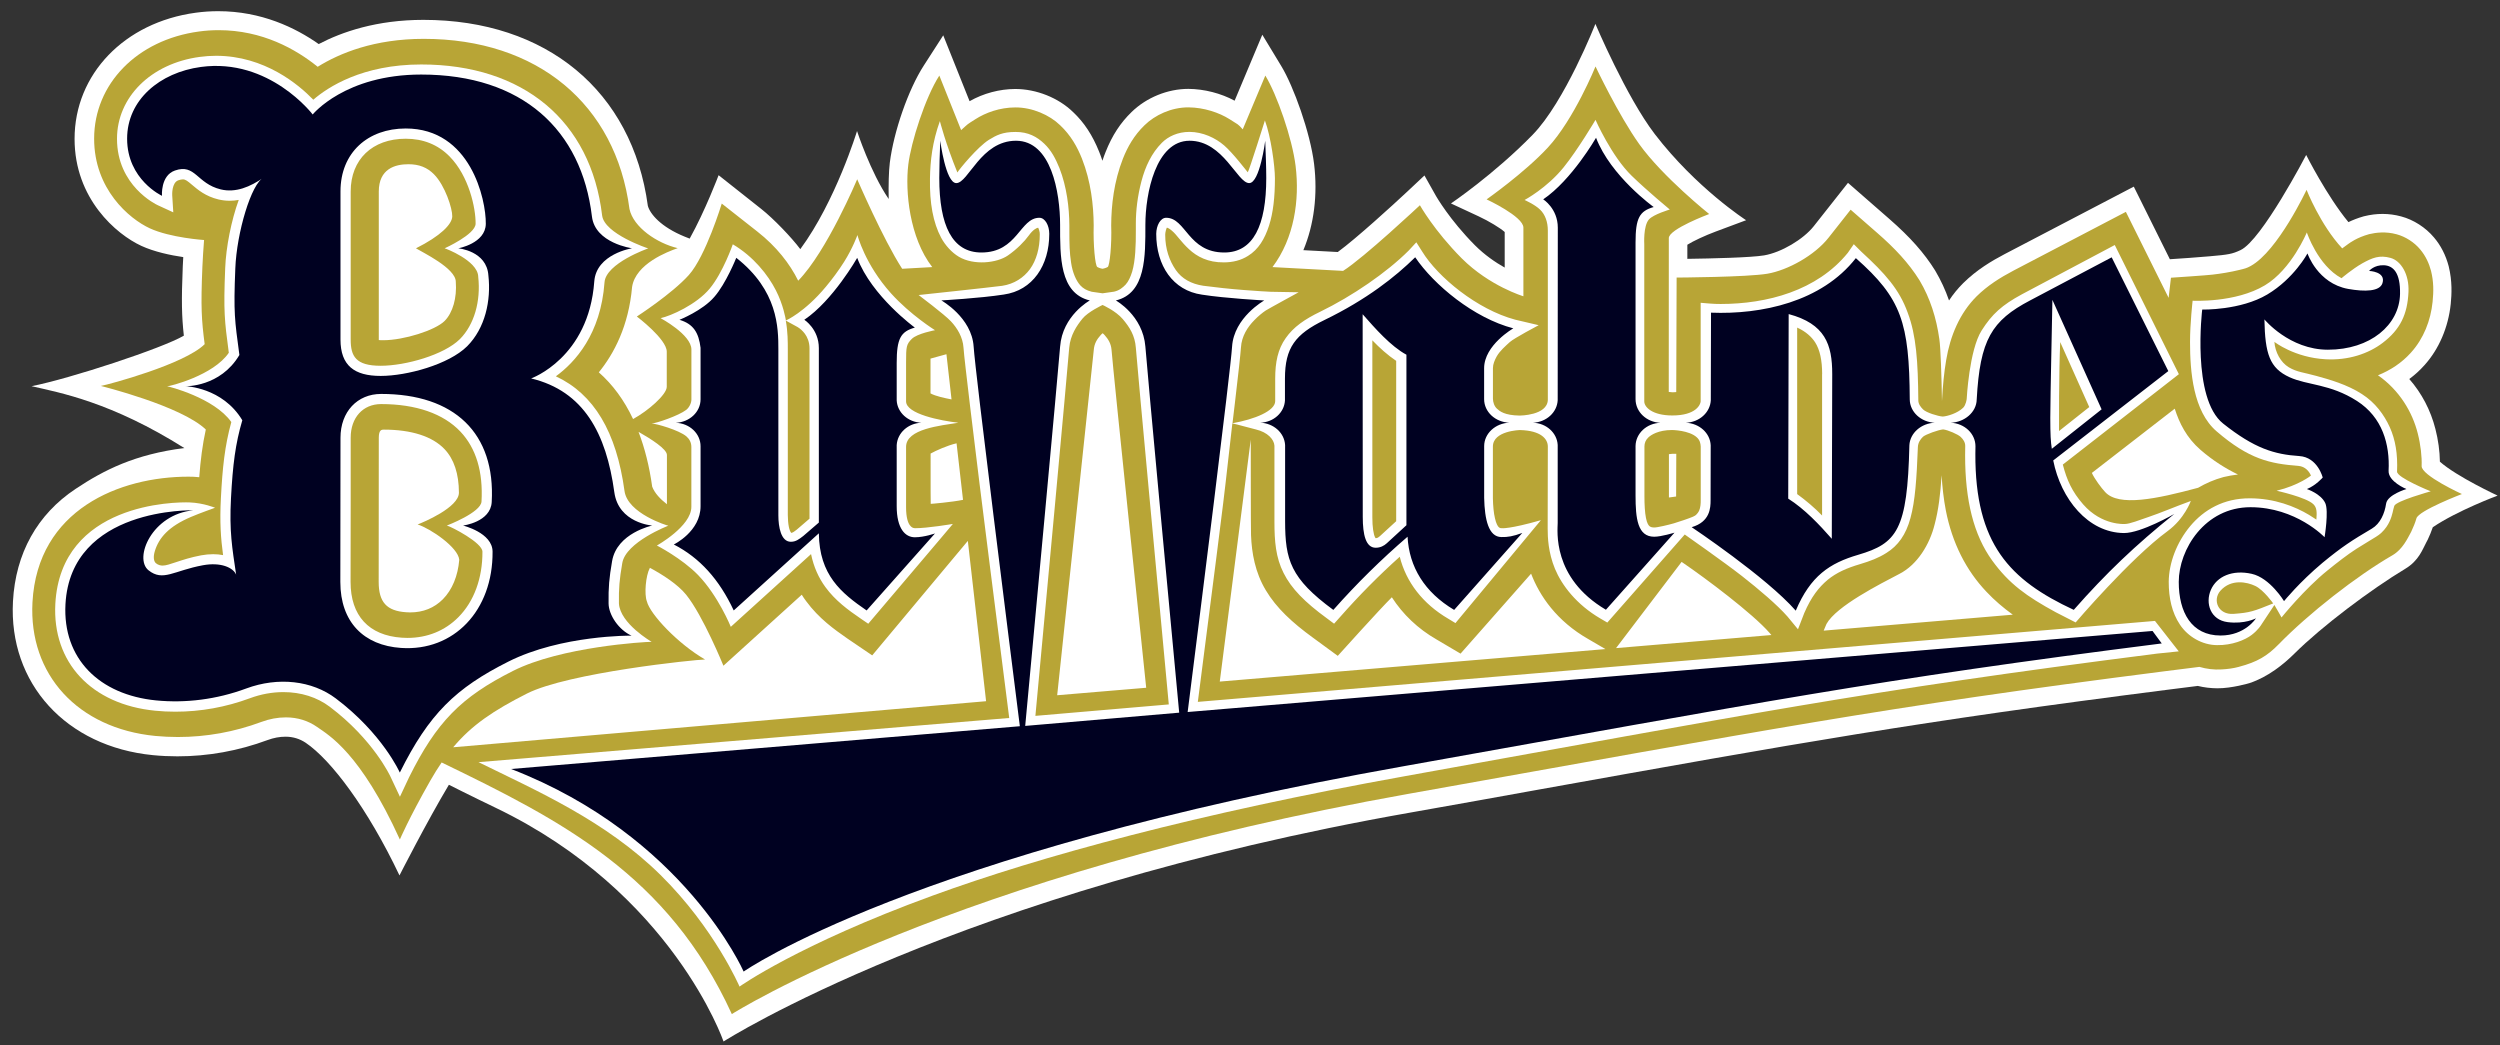
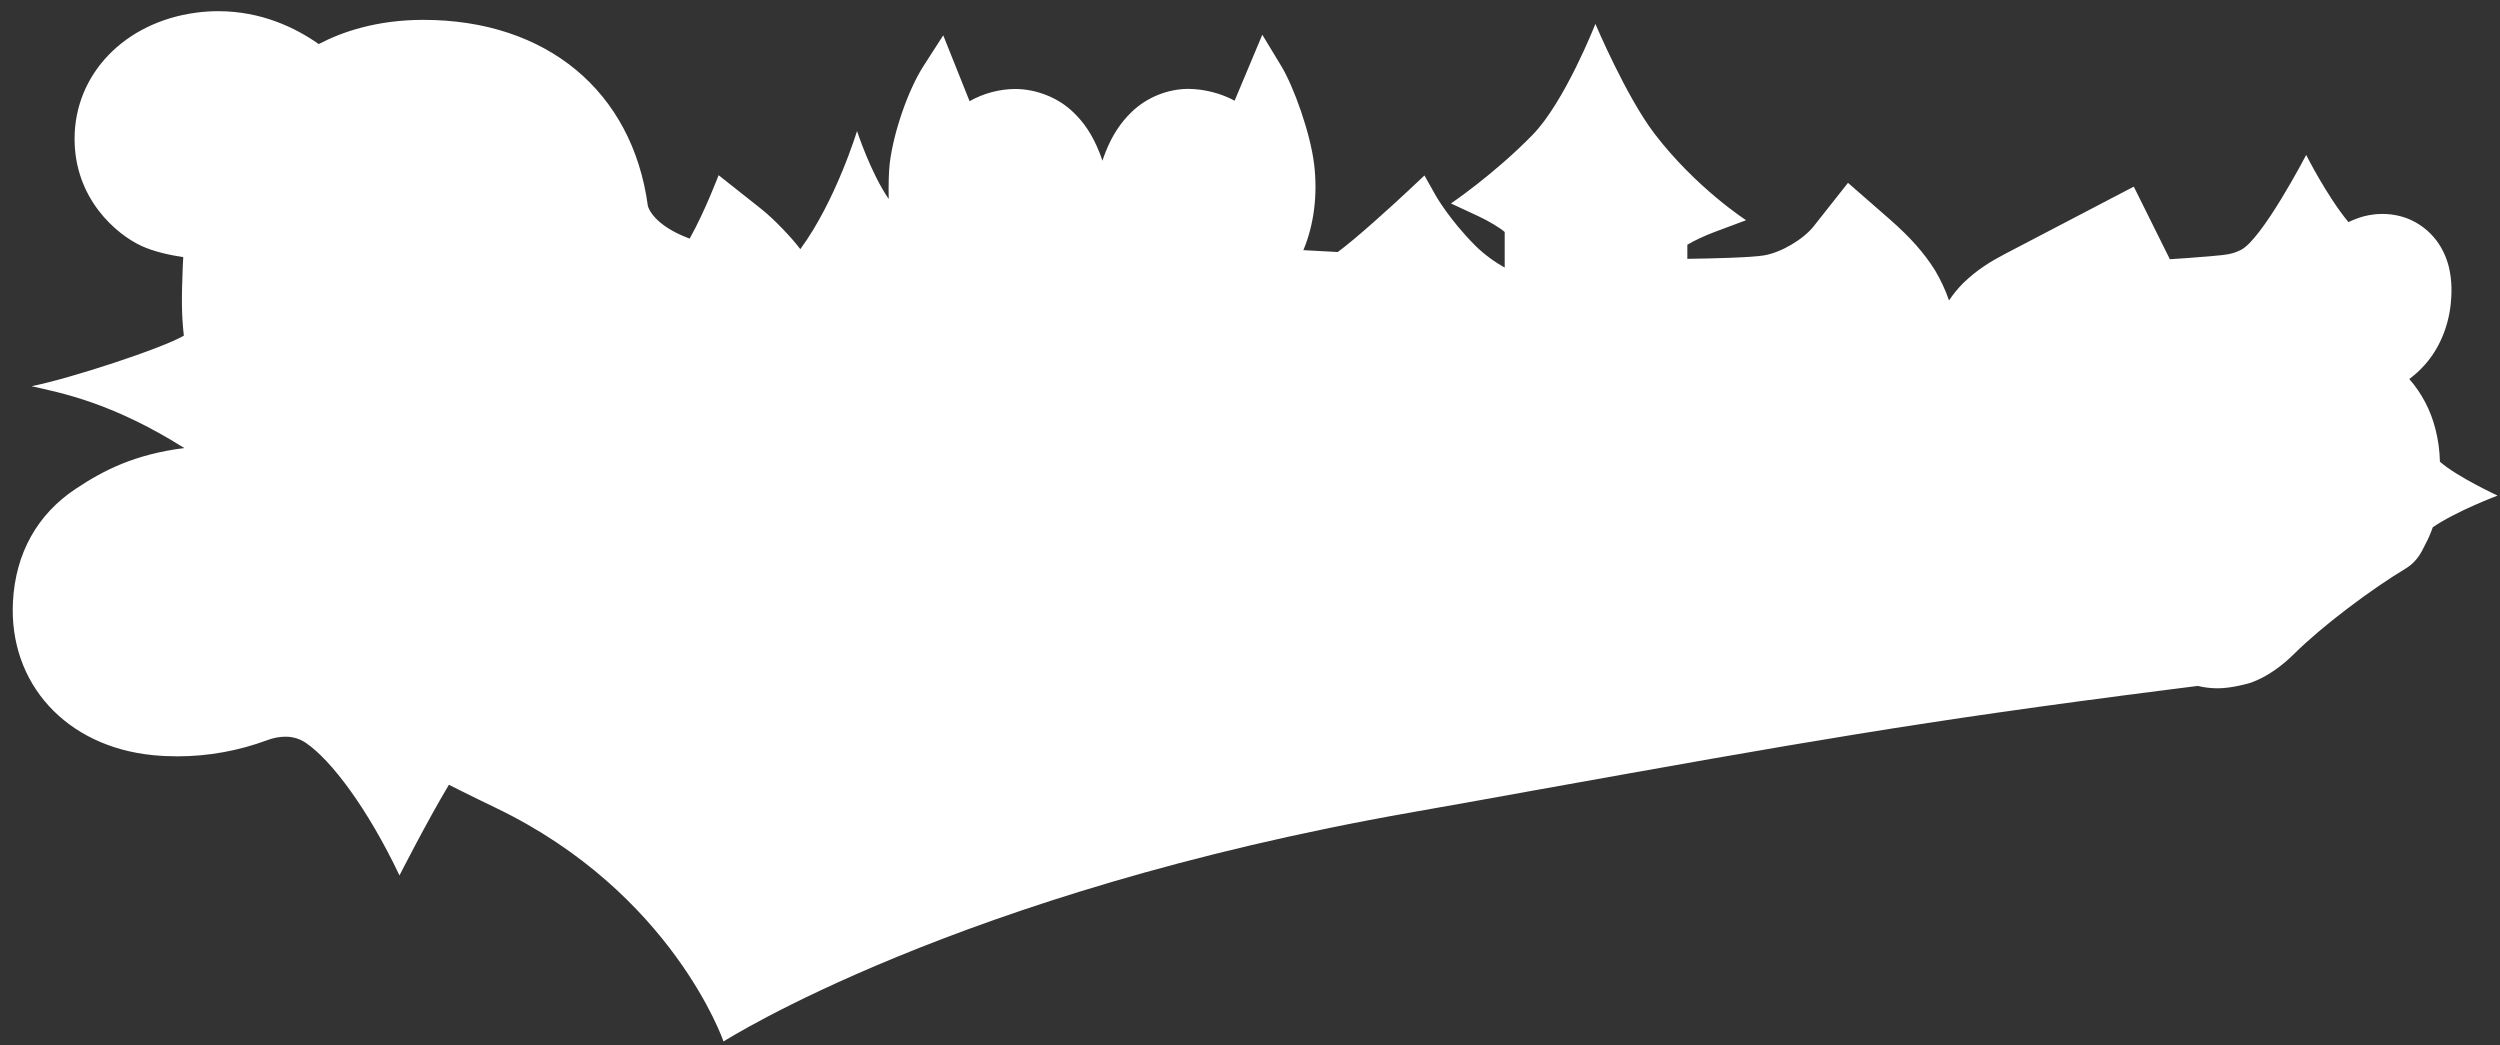
<svg xmlns="http://www.w3.org/2000/svg" width="165" height="69" viewBox="0 0 165 69" fill="none">
  <rect x="0" y="0" width="165" height="69" fill="#333333" stroke="none" />
  <path d="M161.033 30.472C161.026 29.795 160.919 29.011 160.737 28.313C160.425 27.078 159.832 25.95 159.013 25.015C159.381 24.743 159.714 24.439 160.018 24.098C160.973 23.038 161.588 21.603 161.749 20.059C161.813 19.419 161.856 18.559 161.613 17.571C161.42 16.84 161.091 16.196 160.644 15.673C160.089 15.011 159.295 14.502 158.477 14.284C158.08 14.176 157.668 14.119 157.254 14.119C156.839 14.119 156.463 14.166 156.009 14.277C155.605 14.391 155.269 14.527 154.997 14.66C153.574 12.941 152.208 10.227 152.208 10.227C152.208 10.227 149.272 15.859 147.874 16.507C147.331 16.762 147.091 16.808 145.829 16.916C144.563 17.023 144.359 17.03 143.211 17.109L140.83 12.318L132.305 16.772C131.461 17.216 130.478 17.793 129.566 18.692C129.222 19.035 128.911 19.415 128.636 19.83C128.396 19.136 128.092 18.484 127.721 17.857C127.002 16.701 126.072 15.652 124.703 14.456L121.967 12.067L119.711 14.925C119.028 15.795 117.558 16.665 116.432 16.855C115.57 17.002 112.924 17.062 111.365 17.084V16.153C111.747 15.913 112.523 15.548 113.228 15.286L115.244 14.534C115.244 14.534 111.951 12.415 109.215 8.848C107.331 6.389 105.296 1.576 105.296 1.576C105.296 1.576 103.283 6.718 101.148 8.902C98.592 11.52 95.763 13.428 95.763 13.428L97.594 14.28C98.27 14.595 99.013 15.046 99.31 15.312V17.66C98.699 17.317 97.991 16.833 97.347 16.189C95.67 14.502 94.794 12.963 94.783 12.948L94.014 11.581L92.87 12.655C91.948 13.518 89.498 15.755 88.293 16.633L86.022 16.511C86.723 14.835 86.977 12.852 86.73 10.821C86.477 8.752 85.379 5.701 84.563 4.358L83.312 2.292L81.485 6.646C80.587 6.159 79.478 5.873 78.431 5.866C77.065 5.866 75.663 6.439 74.687 7.391C73.95 8.104 73.403 8.938 72.971 10.027C72.895 10.216 72.824 10.41 72.76 10.61C72.695 10.41 72.624 10.213 72.545 10.019C72.105 8.92 71.551 8.082 70.825 7.398C69.859 6.457 68.404 5.873 67.002 5.873C65.965 5.877 64.91 6.159 63.992 6.679L62.254 2.332L60.963 4.337C59.947 5.912 58.985 8.684 58.728 10.735C58.656 11.312 58.638 12.186 58.653 13.134C57.448 11.369 56.564 8.648 56.564 8.648C56.564 8.648 55.159 13.271 52.82 16.443C52.245 15.673 51.047 14.424 50.242 13.79L47.428 11.563C47.428 11.563 46.541 13.915 45.519 15.748C45.415 15.709 45.311 15.67 45.2 15.623C43.605 14.975 42.905 14.116 42.758 13.586C41.735 6.009 36.06 1.311 27.94 1.311C24.864 1.311 22.572 2.103 21.035 2.908C19.493 1.823 17.244 0.738 14.401 0.738C13.911 0.738 13.414 0.771 12.921 0.839C8.211 1.476 4.922 4.899 4.922 9.164C4.922 13.131 7.689 15.469 9.324 16.225C10.182 16.622 11.265 16.848 12.095 16.969C12.081 17.238 12.07 17.467 12.063 17.575C11.97 19.855 11.991 20.851 12.134 22.154C10.722 22.985 4.607 24.994 2.082 25.488C3.967 25.921 7.339 26.533 12.163 29.57C8.905 29.989 6.878 31.009 4.986 32.269C2.454 33.952 1.028 36.52 0.856 39.692C0.563 45.102 4.364 49.278 10.096 49.84C10.629 49.893 11.169 49.918 11.709 49.918C13.736 49.918 15.735 49.557 17.659 48.844C18.056 48.697 18.453 48.622 18.846 48.622C19.347 48.622 19.79 48.766 20.176 49.023C21.85 50.155 24.256 53.342 26.366 57.778C26.366 57.778 28.176 54.222 29.627 51.795C29.627 51.795 31.133 52.557 32.703 53.309C44.385 58.917 47.753 68.738 47.753 68.738C47.753 68.738 63.133 58.888 93.174 53.614C96.235 53.077 99.021 52.568 101.592 52.106C118.763 49.027 126.601 47.623 142.99 45.532L145.053 45.271C145.478 45.375 145.915 45.425 146.351 45.428C147.316 45.432 148.468 45.085 148.468 45.085C149.705 44.676 150.746 43.817 151.429 43.14C153.234 41.346 156.456 38.919 158.752 37.537C159.646 36.999 159.889 36.255 160.132 35.803L160.232 35.614C160.358 35.342 160.468 35.087 160.565 34.797C162.178 33.702 164.842 32.71 164.842 32.71C164.842 32.71 162.16 31.467 161.033 30.472Z" fill="white" />
-   <path d="M159.828 30.758C159.853 30.146 159.76 29.333 159.571 28.603C159.221 27.206 158.366 25.756 156.946 24.768C157.765 24.442 158.523 23.944 159.131 23.264C159.957 22.347 160.426 21.155 160.551 19.923C160.622 19.236 160.626 18.587 160.447 17.875C160.325 17.417 160.114 16.912 159.725 16.453C159.342 15.995 158.766 15.619 158.176 15.462C157.454 15.265 156.818 15.347 156.363 15.454C155.541 15.684 155.108 16.017 154.983 16.102L154.586 16.393C153.134 14.831 152.233 12.529 152.233 12.529C152.233 12.529 150.345 16.561 148.55 17.553C148.286 17.7 148.171 17.725 147.788 17.818C147.241 17.954 146.544 18.068 146.018 18.126C145.761 18.165 143.283 18.33 143.283 18.33L143.129 19.658L140.308 13.983L132.895 17.857C131.994 18.333 131.179 18.845 130.453 19.561C129.344 20.668 128.715 22.157 128.447 23.769C128.307 24.589 128.221 25.47 128.171 26.472C128.139 24.814 128.085 22.981 127.996 22.376C127.799 20.979 127.392 19.687 126.691 18.505C125.972 17.352 125.05 16.378 123.905 15.379L122.142 13.84L120.691 15.68C119.768 16.858 117.987 17.836 116.65 18.065C115.309 18.294 110.657 18.319 110.657 18.319L110.632 25.878C110.553 25.885 110.471 25.888 110.385 25.892C110.385 25.892 110.288 25.885 110.138 25.867C110.142 21.137 110.142 16.307 110.142 15.712C110.142 15.118 112.806 14.126 112.806 14.126C112.806 14.126 109.745 11.684 108.189 9.511C106.816 7.588 105.304 4.387 105.304 4.387C105.304 4.387 103.895 7.863 102.157 9.74C100.612 11.408 98.116 13.159 98.116 13.159C98.116 13.159 100.544 14.287 100.544 15.021V19.554C100.544 19.554 98.316 18.888 96.478 17.055C94.647 15.214 93.714 13.546 93.714 13.546C93.714 13.546 90.006 17.023 88.644 17.878L83.984 17.628C85.422 15.719 85.783 13.195 85.511 10.964C85.286 9.117 84.274 6.241 83.512 4.988L82.021 8.537C81.667 8.143 81.757 8.261 81.152 7.867C80.469 7.434 79.461 7.094 78.442 7.086C77.301 7.083 76.225 7.595 75.542 8.264C74.841 8.941 74.419 9.7 74.115 10.467C73.518 11.985 73.346 13.553 73.339 14.867C73.385 16.16 73.239 17.538 73.11 17.621C72.974 17.703 72.767 17.739 72.767 17.739C72.767 17.739 72.563 17.707 72.42 17.621C72.28 17.524 72.145 16.163 72.184 14.867C72.173 13.553 72.005 11.985 71.408 10.467C71.1 9.7 70.682 8.938 69.967 8.264C69.28 7.595 68.136 7.083 67.006 7.09C65.983 7.094 65.054 7.434 64.371 7.871C63.763 8.261 63.967 8.111 63.434 8.587L61.996 4.988C61.07 6.424 60.126 9.385 59.947 10.868C59.736 12.619 60.019 15.684 61.528 17.628L59.543 17.739C58.277 15.777 56.575 11.831 56.575 11.831C56.575 11.831 54.576 16.593 52.681 18.527C52.13 17.413 51.254 16.278 49.985 15.283L47.636 13.435C47.636 13.435 46.584 16.905 45.461 18.154C44.339 19.4 42.032 20.89 42.032 20.89C42.032 20.89 44.006 22.379 44.006 23.21V25.53C44.006 26.042 42.769 27.12 41.782 27.657C41.199 26.415 40.444 25.387 39.522 24.574C40.527 23.339 41.489 21.517 41.718 18.938C41.95 17.41 44.063 16.611 44.728 16.378C43.355 16.052 41.803 14.996 41.546 13.797C40.638 6.864 35.449 2.564 27.968 2.564C24.711 2.564 22.419 3.506 20.967 4.408C19.533 3.248 17.316 1.991 14.43 1.991C13.997 1.991 13.554 2.02 13.121 2.081C9.052 2.632 6.213 5.54 6.213 9.152C6.213 12.482 8.519 14.434 9.885 15.068C11.251 15.698 13.468 15.841 13.468 15.841C13.436 16.16 13.368 17.323 13.357 17.621C13.246 20.285 13.3 21.112 13.508 22.716C12.174 24.044 7.189 25.373 6.656 25.473C6.656 25.473 11.963 26.787 13.583 28.348C13.361 29.365 13.236 30.364 13.15 31.496C13.028 31.485 12.903 31.474 12.778 31.467C12.699 31.463 12.585 31.46 12.442 31.46C7.897 31.46 2.476 33.63 2.143 39.749C1.886 44.522 5.14 48.071 10.246 48.572C10.736 48.618 11.237 48.643 11.737 48.643C13.615 48.643 15.467 48.31 17.248 47.648C17.784 47.447 18.331 47.347 18.871 47.347C19.669 47.347 20.362 47.584 20.924 47.977C21.718 48.532 23.788 49.693 26.391 55.407C26.391 55.407 26.963 54.05 28.401 51.522C28.648 51.085 28.898 50.691 29.148 50.323C37.069 54.161 44.099 57.742 48.301 66.93C48.301 66.93 62.654 57.792 92.967 52.392C116.678 48.164 123.998 46.71 142.857 44.304L145.16 44.014C145.621 44.15 146.122 44.214 146.626 44.182C147.041 44.16 147.417 44.107 147.76 44.014C147.76 44.014 147.767 44.014 147.771 44.01C148.979 43.691 149.641 43.294 150.395 42.52C152.383 40.483 155.516 38.027 157.912 36.641C158.57 36.258 158.895 35.545 159.138 35.098C159.281 34.786 159.396 34.525 159.485 34.21C159.628 33.698 162.485 32.606 162.485 32.606C162.485 32.606 159.803 31.381 159.828 30.758ZM63.559 32.989C62.855 33.139 61.428 33.261 61.428 33.254C61.42 33.222 61.42 32.369 61.42 29.935C61.76 29.745 62.515 29.401 63.133 29.258L63.559 32.989ZM62.465 23.378L62.801 26.361C62.343 26.272 61.764 26.153 61.413 25.964V23.668L62.465 23.378ZM44.017 30.028V33.279C43.577 32.939 43.209 32.552 43.044 32.119C42.858 30.776 42.554 29.573 42.143 28.502C42.976 28.975 44.017 29.637 44.017 30.028ZM26.953 10.839C27.661 10.839 28.197 11.05 28.648 11.509C29.374 12.246 29.863 13.764 29.849 14.284C29.835 14.803 29.073 15.576 27.453 16.389C27.868 16.647 30.082 17.703 30.082 18.595C30.164 19.654 29.885 20.639 29.345 21.183C28.723 21.803 26.645 22.455 25.297 22.455C25.176 22.455 25.079 22.455 25 22.444V12.636C25.004 11.15 26.062 10.839 26.953 10.839ZM27.067 40.419C26.981 40.419 26.895 40.415 26.806 40.408C25.519 40.322 24.993 39.742 24.993 38.406C24.993 37.071 24.997 35.252 24.997 33.472V32.81C25 31.216 25 29.752 25 28.889C25 28.355 25.204 28.355 25.329 28.355C27.157 28.355 28.544 28.803 29.341 29.645C29.967 30.307 30.285 31.27 30.289 32.516C30.289 33.49 27.936 34.475 27.564 34.614C28.401 34.879 30.243 36.122 30.311 36.949C30.221 38.016 29.846 38.925 29.231 39.549C28.658 40.125 27.933 40.419 27.067 40.419ZM29.91 49.32C31.14 47.852 32.588 46.882 34.784 45.772C37.505 44.4 45.873 43.534 46.534 43.527C44.75 42.499 42.901 40.537 42.694 39.692C42.511 39.219 42.619 37.995 42.883 37.5C42.887 37.493 42.89 37.486 42.894 37.475C43.745 37.934 44.728 38.564 45.283 39.248C46.398 40.626 47.746 43.938 47.746 43.938L52.917 39.251C53.003 39.398 53.103 39.541 53.207 39.678C54.047 40.82 55.056 41.536 55.935 42.148L57.566 43.255L63.877 35.699L65.082 46.28L29.91 49.32ZM69.774 45.886L72.191 23.078C72.223 22.684 72.398 22.387 72.638 22.125C72.681 22.072 72.731 22.029 72.774 21.993C72.82 22.029 72.867 22.068 72.913 22.125C73.149 22.387 73.328 22.687 73.36 23.078C73.46 24.424 75.649 45.392 75.649 45.392L69.774 45.886ZM110.149 29.974C110.299 29.953 110.396 29.949 110.396 29.949C110.478 29.949 110.557 29.949 110.635 29.953L110.624 32.77L110.149 32.835V29.974ZM80.505 44.984L82.55 29.011C82.55 29.011 82.55 35.026 82.568 35.316C82.611 36.491 82.836 37.78 83.544 38.958C84.249 40.136 85.279 41.085 86.655 42.087L88.293 43.287C88.293 43.287 91.097 40.172 91.862 39.42C92.581 40.537 93.582 41.5 94.808 42.202L96.396 43.14L101.052 37.862C101.617 39.334 102.747 40.992 104.824 42.177L105.958 42.839L80.505 44.984ZM106.659 42.775L110.986 37.085C111.039 37.117 111.082 37.153 111.107 37.167C112.538 38.145 115.688 40.494 116.807 41.79L116.911 41.912L106.659 42.775ZM120.362 41.622L120.548 41.181C121.198 40 124.084 38.546 125.375 37.869C126.541 37.268 127.36 35.939 127.689 34.6C127.935 33.669 128.068 32.631 128.146 31.363C128.193 32.172 128.282 32.939 128.422 33.673C128.84 35.832 129.77 37.654 131.103 39.054C131.636 39.624 132.226 40.121 132.845 40.569L120.362 41.622ZM146.755 31.485C146.144 31.65 145.582 31.897 145.074 32.194C142.346 32.928 139.836 33.462 138.935 32.47C138.688 32.205 138.248 31.617 138.062 31.213L143.533 26.973C143.834 27.912 144.302 28.882 145.235 29.691C146.061 30.407 146.898 30.926 147.706 31.317C147.384 31.352 147.07 31.413 146.755 31.485Z" fill="#B8A536" />
  <path d="M11.03 25.495C11.223 25.495 14.09 24.775 15.102 23.282L15.095 23.232C14.82 21.148 14.745 20.589 14.863 17.693C14.916 16.318 15.263 14.553 15.757 13.195C15.553 13.231 15.353 13.249 15.156 13.249C14.909 13.249 14.659 13.22 14.419 13.163C13.568 12.959 13.057 12.522 12.685 12.207C12.37 11.939 12.238 11.838 12.07 11.838C11.988 11.838 11.888 11.86 11.77 11.899C11.323 12.057 11.366 12.873 11.366 12.884L11.437 14.015L10.411 13.543C10.3 13.493 7.722 12.261 7.722 9.16C7.722 6.414 9.964 4.19 13.175 3.757C13.536 3.707 13.901 3.682 14.262 3.682C17.466 3.682 19.726 5.594 20.677 6.582C21.646 5.744 23.917 4.255 27.8 4.255C34.537 4.255 39 7.978 39.74 14.22C39.887 15.437 42.762 16.393 42.783 16.396C42.765 16.396 39.987 17.378 39.898 18.634C39.651 22.058 37.952 23.916 36.686 24.836C39.197 26.007 40.684 28.499 41.217 32.402C41.421 33.892 44.042 34.69 44.11 34.697C44.092 34.701 41.306 35.779 41.07 37.161C40.881 38.26 40.834 38.833 40.849 39.828C40.924 41.157 43.008 42.36 43.008 42.36C42.547 42.36 37.033 42.682 33.861 44.279C30.414 46.016 28.812 47.656 26.999 51.301L26.395 52.586L25.78 51.276C25.755 51.222 24.646 48.823 21.768 46.649C20.927 46.016 19.869 45.679 18.703 45.679C17.963 45.679 17.219 45.815 16.493 46.084C14.902 46.674 13.243 46.972 11.566 46.972C11.123 46.972 10.675 46.95 10.243 46.907C6.03 46.492 3.445 43.724 3.652 39.85C4.014 33.204 11.541 33.118 12.535 33.161C13.447 33.2 14.194 33.512 14.194 33.512C14.194 33.512 13.164 33.877 12.614 34.114C11.137 34.74 10.489 35.492 10.221 36.366C10.103 36.752 10.143 37.042 10.286 37.168C10.436 37.297 10.615 37.329 10.729 37.329C10.954 37.329 11.237 37.229 11.627 37.1C12.056 36.957 12.592 36.781 13.275 36.652C13.547 36.602 13.815 36.577 14.073 36.577C14.301 36.577 14.52 36.599 14.723 36.638C14.573 35.524 14.495 34.479 14.58 32.86C14.684 30.866 14.831 29.444 15.267 27.855C14.14 26.254 11.108 25.495 11.03 25.495ZM29.492 34.686C29.492 34.686 31.741 33.831 31.78 33.1C31.891 31.138 31.423 29.584 30.389 28.488C29.266 27.3 27.457 26.669 25.154 26.669C23.953 26.669 23.145 27.561 23.145 28.889C23.145 29.777 23.145 31.303 23.145 32.95C23.145 34.88 23.137 36.974 23.137 38.407C23.137 40.634 24.339 41.941 26.517 42.088C26.642 42.095 26.767 42.102 26.892 42.102C28.204 42.102 29.363 41.629 30.25 40.738C31.287 39.696 31.848 38.16 31.841 36.412C31.841 35.822 29.799 34.765 29.495 34.686H29.492ZM29.345 16.389C29.345 16.389 31.383 15.473 31.39 14.764C31.401 13.732 30.947 11.616 29.671 10.324C28.905 9.547 27.933 9.156 26.778 9.156C24.571 9.156 23.145 10.524 23.145 12.637V22.408C23.145 23.504 23.47 24.141 25.122 24.141C26.774 24.141 29.313 23.418 30.354 22.38C31.29 21.438 31.744 19.895 31.562 18.258V18.23C31.494 17.188 29.399 16.393 29.345 16.389ZM45.63 33.451V29.502C45.63 29.194 45.49 28.965 45.304 28.803C44.814 28.384 43.309 27.958 43.008 27.951C43.312 27.941 44.8 27.432 45.29 27.052C45.483 26.902 45.633 26.605 45.633 26.372V23.067C45.633 22.083 43.599 20.998 43.599 20.998C44.274 20.854 45.966 20.102 46.842 19.046C47.718 17.99 48.365 16.124 48.365 16.124C49.727 16.93 50.686 18.137 51.208 19.161C51.701 20.128 51.841 20.994 51.87 21.152C51.87 21.152 53.096 20.622 54.505 18.928C54.909 18.445 55.352 17.854 55.714 17.277C56.293 16.357 56.59 15.512 56.59 15.512C56.59 15.512 57.08 17.442 58.807 19.361C60.094 20.79 61.71 21.793 61.71 21.793C61.71 21.793 60.53 22.011 60.176 22.369C59.819 22.727 59.801 22.888 59.801 23.901V26.49C59.801 27.325 62.079 27.765 63.252 27.901C62.079 28.091 59.801 28.302 59.801 29.491V33.483C59.801 34.164 59.929 34.497 60.04 34.651C60.158 34.812 60.244 34.848 60.38 34.862C61.192 34.869 62.89 34.579 62.89 34.579C62.905 34.575 57.305 41.167 57.305 41.167L56.833 40.845C55.971 40.258 55.127 39.639 54.476 38.747C54.036 38.145 53.708 37.433 53.529 36.57L48.233 41.371C48.233 41.371 47.403 39.323 46.069 37.948C45 36.849 43.355 36.004 43.355 36.004C43.355 36.004 45.63 34.737 45.63 33.451ZM51.995 33.992C51.995 34.25 52.02 34.565 52.066 34.783C52.098 34.948 52.166 35.123 52.227 35.173C52.259 35.173 52.316 35.138 52.363 35.116C52.413 35.08 52.463 35.055 52.592 34.951L53.428 34.232C53.428 34.232 53.428 23.006 53.428 22.999C53.428 22.573 53.285 22.254 53.125 22.032C52.978 21.832 52.799 21.681 52.645 21.588L51.862 21.159C51.998 21.911 51.995 22.58 51.995 23.089V33.992ZM142.375 43.137C122.858 45.618 115.295 47.169 92.756 51.222C79.035 53.689 68.644 56.521 61.535 59.117C52.674 62.35 48.809 65.115 48.809 65.115C48.809 65.115 47.16 61.269 43.595 57.749C39.962 54.161 35.392 52.178 31.58 50.302L66.609 47.387C66.034 42.84 64.703 32.527 64.031 26.859C63.795 24.85 63.623 23.425 63.591 22.942C63.545 22.251 63.176 21.649 62.758 21.205C62.336 20.754 60.63 19.472 60.63 19.472C60.63 19.472 65.397 18.964 66.144 18.864C66.931 18.745 67.564 18.33 67.979 17.761C68.397 17.181 68.626 16.393 68.626 15.466C68.633 15.301 68.558 15.104 68.519 15.029C68.433 15.029 68.172 15.161 67.907 15.534C67.614 15.942 67.113 16.45 66.52 16.862C65.794 17.363 64.278 17.532 63.287 16.948C62.819 16.672 62.386 16.192 62.118 15.695C61.585 14.699 61.349 13.403 61.378 11.785C61.396 10.61 61.535 9.378 62.032 7.993C62.032 7.993 62.404 9.457 63.187 11.384C63.312 11.169 64.517 9.701 65.268 9.228C65.758 8.927 66.169 8.709 67.017 8.709C67.868 8.702 68.451 9.035 68.919 9.482C69.391 9.93 69.67 10.474 69.92 11.086C70.41 12.332 70.571 13.725 70.578 14.871V15.312C70.578 16.056 70.589 16.69 70.693 17.342C70.786 17.986 71.025 18.531 71.301 18.835C71.49 19.035 71.705 19.168 72.059 19.257L72.77 19.358L73.525 19.25C73.879 19.172 74.104 18.978 74.29 18.785C74.476 18.581 74.612 18.287 74.723 17.929C74.937 17.209 74.97 16.171 74.966 15.186V14.739C74.966 13.876 75.08 12.941 75.334 11.964C75.592 10.986 76.003 10.109 76.686 9.421C77.097 9.01 77.727 8.705 78.502 8.705C79.379 8.705 80.222 9.103 80.795 9.6C81.37 10.091 82.289 11.301 82.354 11.373C82.465 11.194 83.484 7.95 83.484 7.95C83.881 9.01 84.145 10.979 84.145 11.763C84.145 12.984 84.034 14.03 83.755 14.896C83.473 15.763 83.062 16.465 82.365 16.891C81.907 17.181 81.36 17.317 80.777 17.317C79.725 17.331 78.989 16.93 78.474 16.447C77.955 15.97 77.644 15.476 77.38 15.258C77.255 15.14 77.126 15.057 77.015 15.021C76.969 15.097 76.904 15.34 76.904 15.494C76.904 16.425 77.176 17.199 77.601 17.818C78.005 18.402 78.631 18.742 79.414 18.86C80.162 18.96 81.245 19.078 82.071 19.139C82.901 19.2 83.634 19.254 83.863 19.257C84.092 19.257 85.712 19.29 85.712 19.29C85.712 19.29 83.698 20.389 83.534 20.496C83.323 20.636 83.015 20.89 82.794 21.123C82.336 21.585 81.946 22.194 81.903 22.935C81.871 23.397 81.724 24.732 81.506 26.576C81.456 27.009 81.399 27.461 81.345 27.933C82.808 27.675 84.163 27.12 84.163 26.476V25.001C84.163 23.912 84.335 23.049 84.857 22.315C85.368 21.581 86.123 21.062 87.124 20.579C89.248 19.547 91.533 17.979 92.974 16.536L93.478 15.992L93.868 16.608C94.905 18.294 97.49 20.425 100.001 21.098L101.553 21.463C101.553 21.463 99.922 22.323 99.643 22.58C99.364 22.838 98.989 23.157 98.781 23.526C98.645 23.773 98.534 24.038 98.534 24.292V26.319C98.538 26.544 98.62 26.813 98.803 26.977C98.981 27.138 99.296 27.414 100.301 27.428C100.301 27.428 102.121 27.425 102.157 26.394V15.215C102.157 14.653 101.982 14.159 101.646 13.836C101.317 13.507 100.623 13.199 100.623 13.199C100.623 13.199 102.089 12.418 103.197 11.047C104.149 9.869 105.304 7.91 105.304 7.91C105.304 7.91 106.359 10.313 107.696 11.606C108.736 12.615 110.206 13.829 110.206 13.829C110.206 13.829 109.13 14.144 108.829 14.484C108.447 14.918 108.522 16.121 108.522 16.121V26.497C108.522 26.87 109.051 27.421 110.374 27.421C111.937 27.421 112.23 26.702 112.244 26.497V19.984L112.838 20.034C113.078 20.056 113.342 20.063 113.564 20.063C116.614 20.063 119.918 19.193 121.953 16.69L122.35 16.117L122.843 16.608C124.42 18.054 125.354 19.096 125.908 20.636C126.476 22.143 126.587 23.873 126.609 26.426C126.609 26.651 126.745 26.848 126.92 27.02C127.131 27.235 127.907 27.471 128.221 27.493C128.532 27.471 129.19 27.278 129.566 26.913C129.755 26.727 129.802 26.336 129.802 26.336C129.802 26.336 129.966 23.103 130.789 21.81C131.472 20.733 132.126 20.138 133.449 19.422L139.575 16.171L143.805 24.696L136.146 30.662C136.41 31.682 136.757 32.452 137.49 33.29C138.734 34.708 140.247 34.583 140.247 34.583C140.551 34.583 141.202 34.328 141.803 34.121C142.575 33.863 143.512 33.458 144.595 33.064C144.595 33.064 144.18 34.232 143.068 35.048C140.583 36.871 136.993 41.081 136.993 41.081L135.673 40.405C133.753 39.356 132.602 38.536 131.486 36.996C130.267 35.313 129.695 33.039 129.698 30.039C129.698 30.003 129.705 29.427 129.705 29.427C129.705 29.197 129.58 29 129.401 28.832C129.226 28.667 128.55 28.37 128.243 28.341C127.932 28.37 127.102 28.667 126.923 28.821C126.745 28.99 126.594 29.212 126.58 29.502C126.498 31.607 126.401 33.061 126.09 34.192C125.793 35.288 125.275 36.018 124.495 36.498C123.984 36.824 123.433 37.032 122.765 37.232C121.874 37.494 121.202 37.798 120.619 38.274C120.043 38.765 119.55 39.377 119.081 40.462L118.667 41.533L117.977 40.695C117.301 39.925 116.099 38.904 114.962 38.013C113.821 37.121 111.193 35.277 111.193 35.277L106.083 41.089L105.622 40.82C104.041 39.896 103.076 38.622 102.629 37.544C102.182 36.462 102.146 35.474 102.146 34.876C102.146 34.618 102.157 29.473 102.157 29.473C102.157 28.965 101.696 28.417 100.315 28.384C100.315 28.384 98.531 28.424 98.531 29.473V32.896C98.542 33.394 98.585 33.87 98.667 34.203C98.742 34.55 98.856 34.744 98.917 34.79C98.992 34.862 99.049 34.858 99.103 34.862C99.103 34.862 99.597 34.934 101.699 34.332L96.06 41.124L95.595 40.842C93.893 39.846 92.802 38.41 92.384 36.745C91.004 37.981 89.691 39.309 88.447 40.72L88.05 41.164L87.571 40.806C86.119 39.746 85.229 38.844 84.717 37.819C84.199 36.795 84.113 35.728 84.113 34.432V29.416C84.085 29 83.67 28.531 82.894 28.345C82.4 28.227 81.696 28.019 81.335 27.944C81.149 29.505 80.956 31.385 80.723 33.269C80.151 37.909 79.464 43.069 79.057 46.324L142.228 40.981L143.798 42.99L142.375 43.137ZM158.023 33.39C157.926 33.677 157.923 33.956 157.712 34.414C157.611 34.636 157.443 34.912 157.157 35.177C156.979 35.345 156.682 35.51 156.371 35.7C156.12 35.854 155.834 36.026 155.53 36.219C154.93 36.602 154.225 37.154 153.624 37.641C152.09 38.876 150.581 40.752 150.581 40.752C150.581 40.752 150.145 39.975 150.109 39.928L149.269 41.196C149.237 41.25 149.044 41.576 148.611 41.905C148.178 42.238 147.313 42.596 146.326 42.578C145.35 42.575 144.402 42.02 143.877 41.228C143.344 40.433 143.136 39.467 143.136 38.4C143.147 37.164 143.658 35.796 144.556 34.722C145.457 33.645 146.762 32.885 148.479 32.889C150.127 32.889 151.479 33.433 152.394 33.981C152.562 34.081 152.734 34.196 152.881 34.293C152.923 33.784 152.906 33.505 152.691 33.286C152.23 32.821 150.256 32.388 150.256 32.388C151.726 32.033 152.523 31.389 152.523 31.389C152.416 31.127 152.151 30.784 151.69 30.748C149.82 30.605 148.436 30.311 146.294 28.467C144.745 27.135 144.542 24.535 144.542 22.57C144.542 21.331 144.713 19.848 144.713 19.848C144.713 19.848 147.531 20.002 149.483 18.831C151.246 17.775 152.251 15.34 152.251 15.34C152.251 15.34 152.974 17.524 154.54 18.362C154.54 18.362 155.241 17.764 155.909 17.381C156.585 17.009 157.043 16.819 157.78 17.023C158.459 17.213 159.013 18.094 158.96 19.265C158.895 20.743 158.42 21.746 157.25 22.634C156.313 23.346 154.987 23.794 153.496 23.712C151.443 23.604 150.109 22.566 150.109 22.562C150.156 23.232 150.517 23.916 151.064 24.242C151.604 24.564 152.058 24.582 152.881 24.811C153.707 25.037 154.926 25.38 155.884 26.007C156.771 26.573 157.347 27.368 157.726 28.195C158.098 29.033 158.255 29.949 158.205 31.124C158.187 31.528 160.429 32.427 160.429 32.427C160.429 32.427 158.13 33.064 158.023 33.39ZM120.262 24.693C120.262 23.773 120.111 23.082 119.797 22.591C119.571 22.244 119.192 21.882 118.613 21.621V32.61C119.182 33.021 119.782 33.53 120.258 34.024C120.258 34.024 120.258 24.696 120.258 24.693H120.262ZM137.891 26.866L135.974 22.577C135.884 24.503 135.892 28.291 135.895 28.449L137.891 26.866ZM148.854 38.675C148.303 38.41 147.266 38.192 146.555 38.98C146.008 39.585 146.383 40.591 147.417 40.516C148.522 40.433 148.722 40.351 150.031 39.825C150.031 39.825 149.405 38.94 148.854 38.675ZM90.754 35.463C90.768 35.492 90.782 35.51 90.789 35.521C90.9 35.517 90.961 35.481 91.032 35.413H91.043L92.148 34.4V23.816C91.587 23.443 91.054 22.96 90.575 22.462V34.139C90.571 34.776 90.657 35.288 90.754 35.463ZM71.437 21.037C71.068 21.495 70.643 22.111 70.568 22.953C70.435 24.632 68.923 40.999 68.336 47.247L77.14 46.492C76.514 39.792 75.091 24.582 74.966 22.953C74.905 22.133 74.551 21.592 74.101 21.058C73.639 20.514 72.77 20.128 72.77 20.128C72.77 20.128 71.798 20.582 71.437 21.037ZM108.533 29.466V32.764C108.533 33.297 108.561 33.827 108.633 34.182C108.701 34.55 108.815 34.694 108.883 34.74C108.955 34.787 109.023 34.812 109.176 34.815C109.366 34.822 110.131 34.64 110.474 34.54C110.821 34.436 111.461 34.221 111.729 34.106C111.855 34.053 111.898 34.013 111.94 33.981C112.023 33.899 112.091 33.816 112.137 33.72C112.234 33.494 112.252 33.233 112.248 33V29.469C112.234 29.255 112.194 29.058 111.998 28.872C111.486 28.392 110.356 28.381 110.356 28.381C109.448 28.381 108.962 28.707 108.79 28.872C108.611 29.04 108.533 29.251 108.533 29.466Z" fill="white" />
-   <path d="M39.068 14.291C38.388 8.587 34.491 4.92 27.797 4.92C22.765 4.92 20.638 7.556 20.638 7.556C20.638 7.556 17.784 3.807 13.261 4.419C10.547 4.784 8.39 6.593 8.39 9.153C8.39 11.86 10.69 12.923 10.69 12.923C10.69 12.923 10.586 11.591 11.544 11.255C12.893 10.782 12.982 12.117 14.573 12.501C15.553 12.737 16.508 12.336 17.398 11.72C16.59 12.103 15.621 15.351 15.531 17.714C15.41 20.679 15.489 21.098 15.8 23.429C14.541 25.556 12.249 25.491 12.249 25.491C12.249 25.491 14.68 25.556 15.993 27.736C15.535 29.297 15.363 30.658 15.245 32.889C15.131 35.073 15.32 36.136 15.585 37.927C15.389 37.458 14.57 37.089 13.39 37.307C11.466 37.662 10.758 38.403 9.803 37.64C8.812 36.849 10.028 33.934 12.767 33.68C12.767 33.68 4.668 33.451 4.321 39.878C4.128 43.473 6.556 45.858 10.304 46.227C12.235 46.416 14.291 46.169 16.254 45.439C18.353 44.662 20.591 44.909 22.165 46.098C25.258 48.432 26.388 50.989 26.388 50.989C28.315 47.111 30.078 45.414 33.55 43.667C37.055 41.901 41.678 41.952 41.678 41.952C40.842 41.575 40.176 40.598 40.166 39.828C40.151 38.765 40.205 38.149 40.398 37.035C40.716 35.173 43.048 34.686 43.048 34.686C43.048 34.686 40.824 34.532 40.545 32.484C40.012 28.599 38.528 25.814 35.056 24.976C35.056 24.976 38.857 23.629 39.222 18.577C39.354 16.758 41.714 16.386 41.714 16.386C41.714 16.386 39.279 16.053 39.068 14.291ZM22.472 12.633C22.472 10.066 24.285 8.48 26.778 8.48C31.054 8.48 32.081 13.159 32.063 14.771C32.048 16.067 30.246 16.389 30.246 16.389C30.246 16.389 32.127 16.554 32.234 18.18C32.42 19.841 32.02 21.66 30.833 22.852C29.624 24.055 26.86 24.811 25.126 24.811C23.391 24.811 22.472 24.134 22.472 22.405V12.633ZM26.47 42.764C24.017 42.6 22.462 41.063 22.462 38.41C22.462 35.757 22.472 30.823 22.472 28.893C22.472 27.174 23.584 26 25.154 26C29.989 26 32.71 28.585 32.453 33.139C32.377 34.461 30.561 34.686 30.561 34.686C30.561 34.686 32.503 35.159 32.51 36.405C32.538 40.301 29.949 43.001 26.47 42.764ZM142.067 41.644L142.675 42.467C123.769 44.866 116.367 46.327 92.663 50.566C60.108 56.356 49.08 64.123 49.08 64.123C49.08 64.123 45.172 55.178 33.733 50.753L67.31 47.931C66.616 42.413 64.374 24.632 64.26 22.874C64.135 20.947 62.129 19.827 62.129 19.827C62.129 19.827 64.7 19.683 66.248 19.44C68.161 19.171 69.252 17.517 69.252 15.433C69.252 14.882 68.976 14.373 68.601 14.373C67.303 14.373 67.163 16.665 64.771 16.665C62.844 16.665 61.993 14.882 61.993 11.749C61.993 10.986 62.025 10.177 62.057 9.289C62.057 9.289 62.411 12.085 63.116 12.085C63.913 12.085 64.735 9.289 67.056 9.289C69.377 9.289 69.963 12.68 69.967 14.839C69.967 16.908 69.924 19.354 71.927 19.83C71.927 19.83 70.121 20.819 69.967 22.877C69.831 24.621 68.183 42.36 67.664 47.91L77.827 47.036C77.23 40.734 75.721 24.535 75.595 22.877C75.434 20.819 73.647 19.83 73.647 19.83C75.635 19.354 75.595 16.908 75.595 14.839C75.595 12.769 76.282 9.289 78.513 9.289C80.745 9.289 81.656 12.085 82.447 12.085C83.151 12.082 83.505 9.289 83.505 9.289C83.537 10.177 83.573 10.986 83.573 11.749C83.573 14.882 82.719 16.665 80.802 16.665C78.41 16.665 78.274 14.373 76.965 14.373C76.589 14.373 76.318 14.882 76.311 15.433C76.311 17.521 77.405 19.175 79.329 19.447C80.877 19.691 83.441 19.83 83.441 19.83C83.441 19.83 81.438 20.947 81.317 22.881C81.21 24.549 79.186 40.655 78.385 46.993L142.067 41.644ZM140.186 35.181C141.316 35.184 143.505 33.92 143.505 33.92C140.937 35.983 138.995 37.834 136.868 40.251C132.627 38.278 130.353 35.893 130.374 29.946C130.378 29.756 130.378 29.631 130.381 29.459C130.381 28.614 129.655 27.94 128.747 27.901C129.652 27.872 130.449 27.21 130.463 26.365C130.678 22.426 131.443 21.162 133.989 19.827L139.371 16.984L143.108 24.492L135.513 30.39C136.017 32.935 137.812 35.163 140.186 35.181ZM135.42 29.62L138.706 27.017L135.459 19.791C135.412 22.584 135.334 25.391 135.319 27.59C135.319 28.685 135.348 29.158 135.42 29.62ZM157.647 31.066C157.737 29.333 157.243 27.543 155.562 26.465C153.778 25.323 152.294 25.438 151.111 24.897C149.791 24.295 149.494 23.35 149.451 21.08C149.451 21.08 151.096 23.081 153.642 23.081C156.442 23.081 158.362 21.449 158.402 19.401C158.43 17.997 157.955 17.535 157.34 17.506C156.689 17.478 156.36 17.882 156.36 17.882C156.36 17.882 157.483 17.918 157.243 18.688C157.071 19.236 156.092 19.268 154.976 19.068C152.959 18.702 152.294 16.726 152.294 16.726C152.294 16.726 151.411 18.38 149.641 19.436C147.867 20.493 145.346 20.432 145.346 20.432C145.346 20.432 144.635 26.29 146.727 27.955C148.793 29.598 150.113 29.992 151.751 30.099C152.97 30.178 153.299 31.517 153.299 31.517C153.299 31.517 152.848 32.04 152.255 32.277C152.255 32.277 153.181 32.584 153.467 33.204C153.71 33.727 153.421 35.456 153.421 35.456C153.421 35.456 151.543 33.476 148.532 33.476C145.521 33.476 143.798 36.265 143.798 38.407C143.798 40.408 144.635 41.944 146.558 41.944C148.185 41.944 148.893 40.809 148.893 40.809C148.893 40.809 148.16 41.207 147.02 41.06C145.9 40.917 145.529 39.825 145.918 38.929C146.308 38.038 147.342 37.587 148.615 37.873C149.82 38.142 150.746 39.674 150.746 39.674C150.746 39.674 151.743 38.439 153.288 37.143C154.59 36.072 155.219 35.671 156.542 34.89C157.1 34.561 157.39 33.884 157.483 33.24C157.569 32.649 158.824 32.277 158.824 32.277C158.824 32.277 157.611 31.79 157.647 31.066ZM111.261 27.901C112.151 27.872 112.87 27.228 112.913 26.419L112.927 20.636C116.242 20.768 120.222 19.934 122.486 17.037C125.5 19.698 126.012 21.295 126.044 26.365C126.051 27.189 126.787 27.862 127.692 27.901C126.805 27.933 126.062 28.578 126.019 29.383C125.893 34.994 125.196 35.864 122.643 36.616C120.759 37.168 119.493 38.006 118.52 40.304C116.575 38.084 111.651 34.794 111.651 34.794C112.867 34.439 112.899 33.523 112.899 33.011L112.906 29.391C112.87 28.581 112.155 27.937 111.261 27.901ZM118.023 32.91C119.114 33.601 120.076 34.626 120.898 35.56L120.927 24.689C120.93 22.731 120.455 21.373 118.052 20.729L118.023 32.91ZM44.471 35.936C46.184 36.813 47.471 38.245 48.426 40.29L54.044 35.198C54.076 37.952 55.513 39.133 57.197 40.29L61.71 35.206C61.71 35.206 61.009 35.46 60.38 35.46C59.751 35.46 59.182 34.901 59.182 33.404V29.376C59.229 28.571 59.933 27.93 60.816 27.901C59.929 27.869 59.221 27.224 59.182 26.426V23.955C59.182 22.344 59.443 21.886 60.38 21.621C60.38 21.621 57.544 19.562 56.575 17.019C56.575 17.019 54.973 19.837 53.085 21.105C53.085 21.105 54.044 21.717 54.044 22.974V34.489L53.014 35.377C52.738 35.585 52.535 35.757 52.195 35.757C51.544 35.757 51.372 34.779 51.372 34.017V23.06C51.372 21.617 51.344 19.175 48.594 17.016C48.594 17.016 47.915 18.717 47.146 19.594C46.38 20.496 44.846 21.108 44.846 21.108C45.766 21.381 46.116 21.957 46.237 22.956V26.354C46.237 27.192 45.504 27.869 44.596 27.905C45.512 27.933 46.237 28.614 46.237 29.455V33.404C46.241 35.08 44.471 35.936 44.471 35.936ZM101.174 27.901C102.06 27.926 102.765 28.571 102.808 29.369V34.518C102.808 34.983 102.411 38.131 105.99 40.243L110.517 35.155C110.517 35.155 109.655 35.424 109.176 35.424C108.079 35.424 107.946 34.224 107.946 32.696V29.437C107.957 28.606 108.683 27.93 109.591 27.905C108.676 27.869 107.946 27.189 107.946 26.343V15.995C107.946 14.384 108.214 13.929 109.144 13.664C109.144 13.664 106.308 11.627 105.339 9.092C105.339 9.092 103.737 11.881 101.853 13.156C101.853 13.156 102.811 13.761 102.815 15.018L102.808 26.412C102.768 27.221 102.06 27.862 101.174 27.901ZM84.807 26.433V24.983C84.807 22.949 85.493 22.054 87.41 21.123C90.217 19.759 92.105 18.258 93.403 16.98C94.637 18.803 97.269 20.99 99.879 21.671C99.879 21.671 97.955 22.77 97.952 24.302V26.347C97.955 27.189 98.695 27.865 99.611 27.897C98.699 27.933 97.955 28.61 97.955 29.444V32.867C97.987 34.289 98.245 35.445 99.096 35.445C99.507 35.456 99.858 35.399 100.473 35.173L95.974 40.254C94.018 39.09 93.003 37.415 92.899 35.424C91.179 36.903 89.541 38.514 88 40.254C85.164 38.17 84.821 36.949 84.817 34.404V29.373C84.771 28.567 84.059 27.933 83.176 27.897C84.049 27.876 84.764 27.231 84.807 26.433ZM89.935 20.74L89.942 34.113C89.942 35.302 90.146 36.151 90.796 36.151C91.1 36.151 91.344 36.026 91.526 35.857L92.824 34.665V23.411C91.798 22.86 90.757 21.674 89.935 20.74Z" fill="#000121" />
</svg>